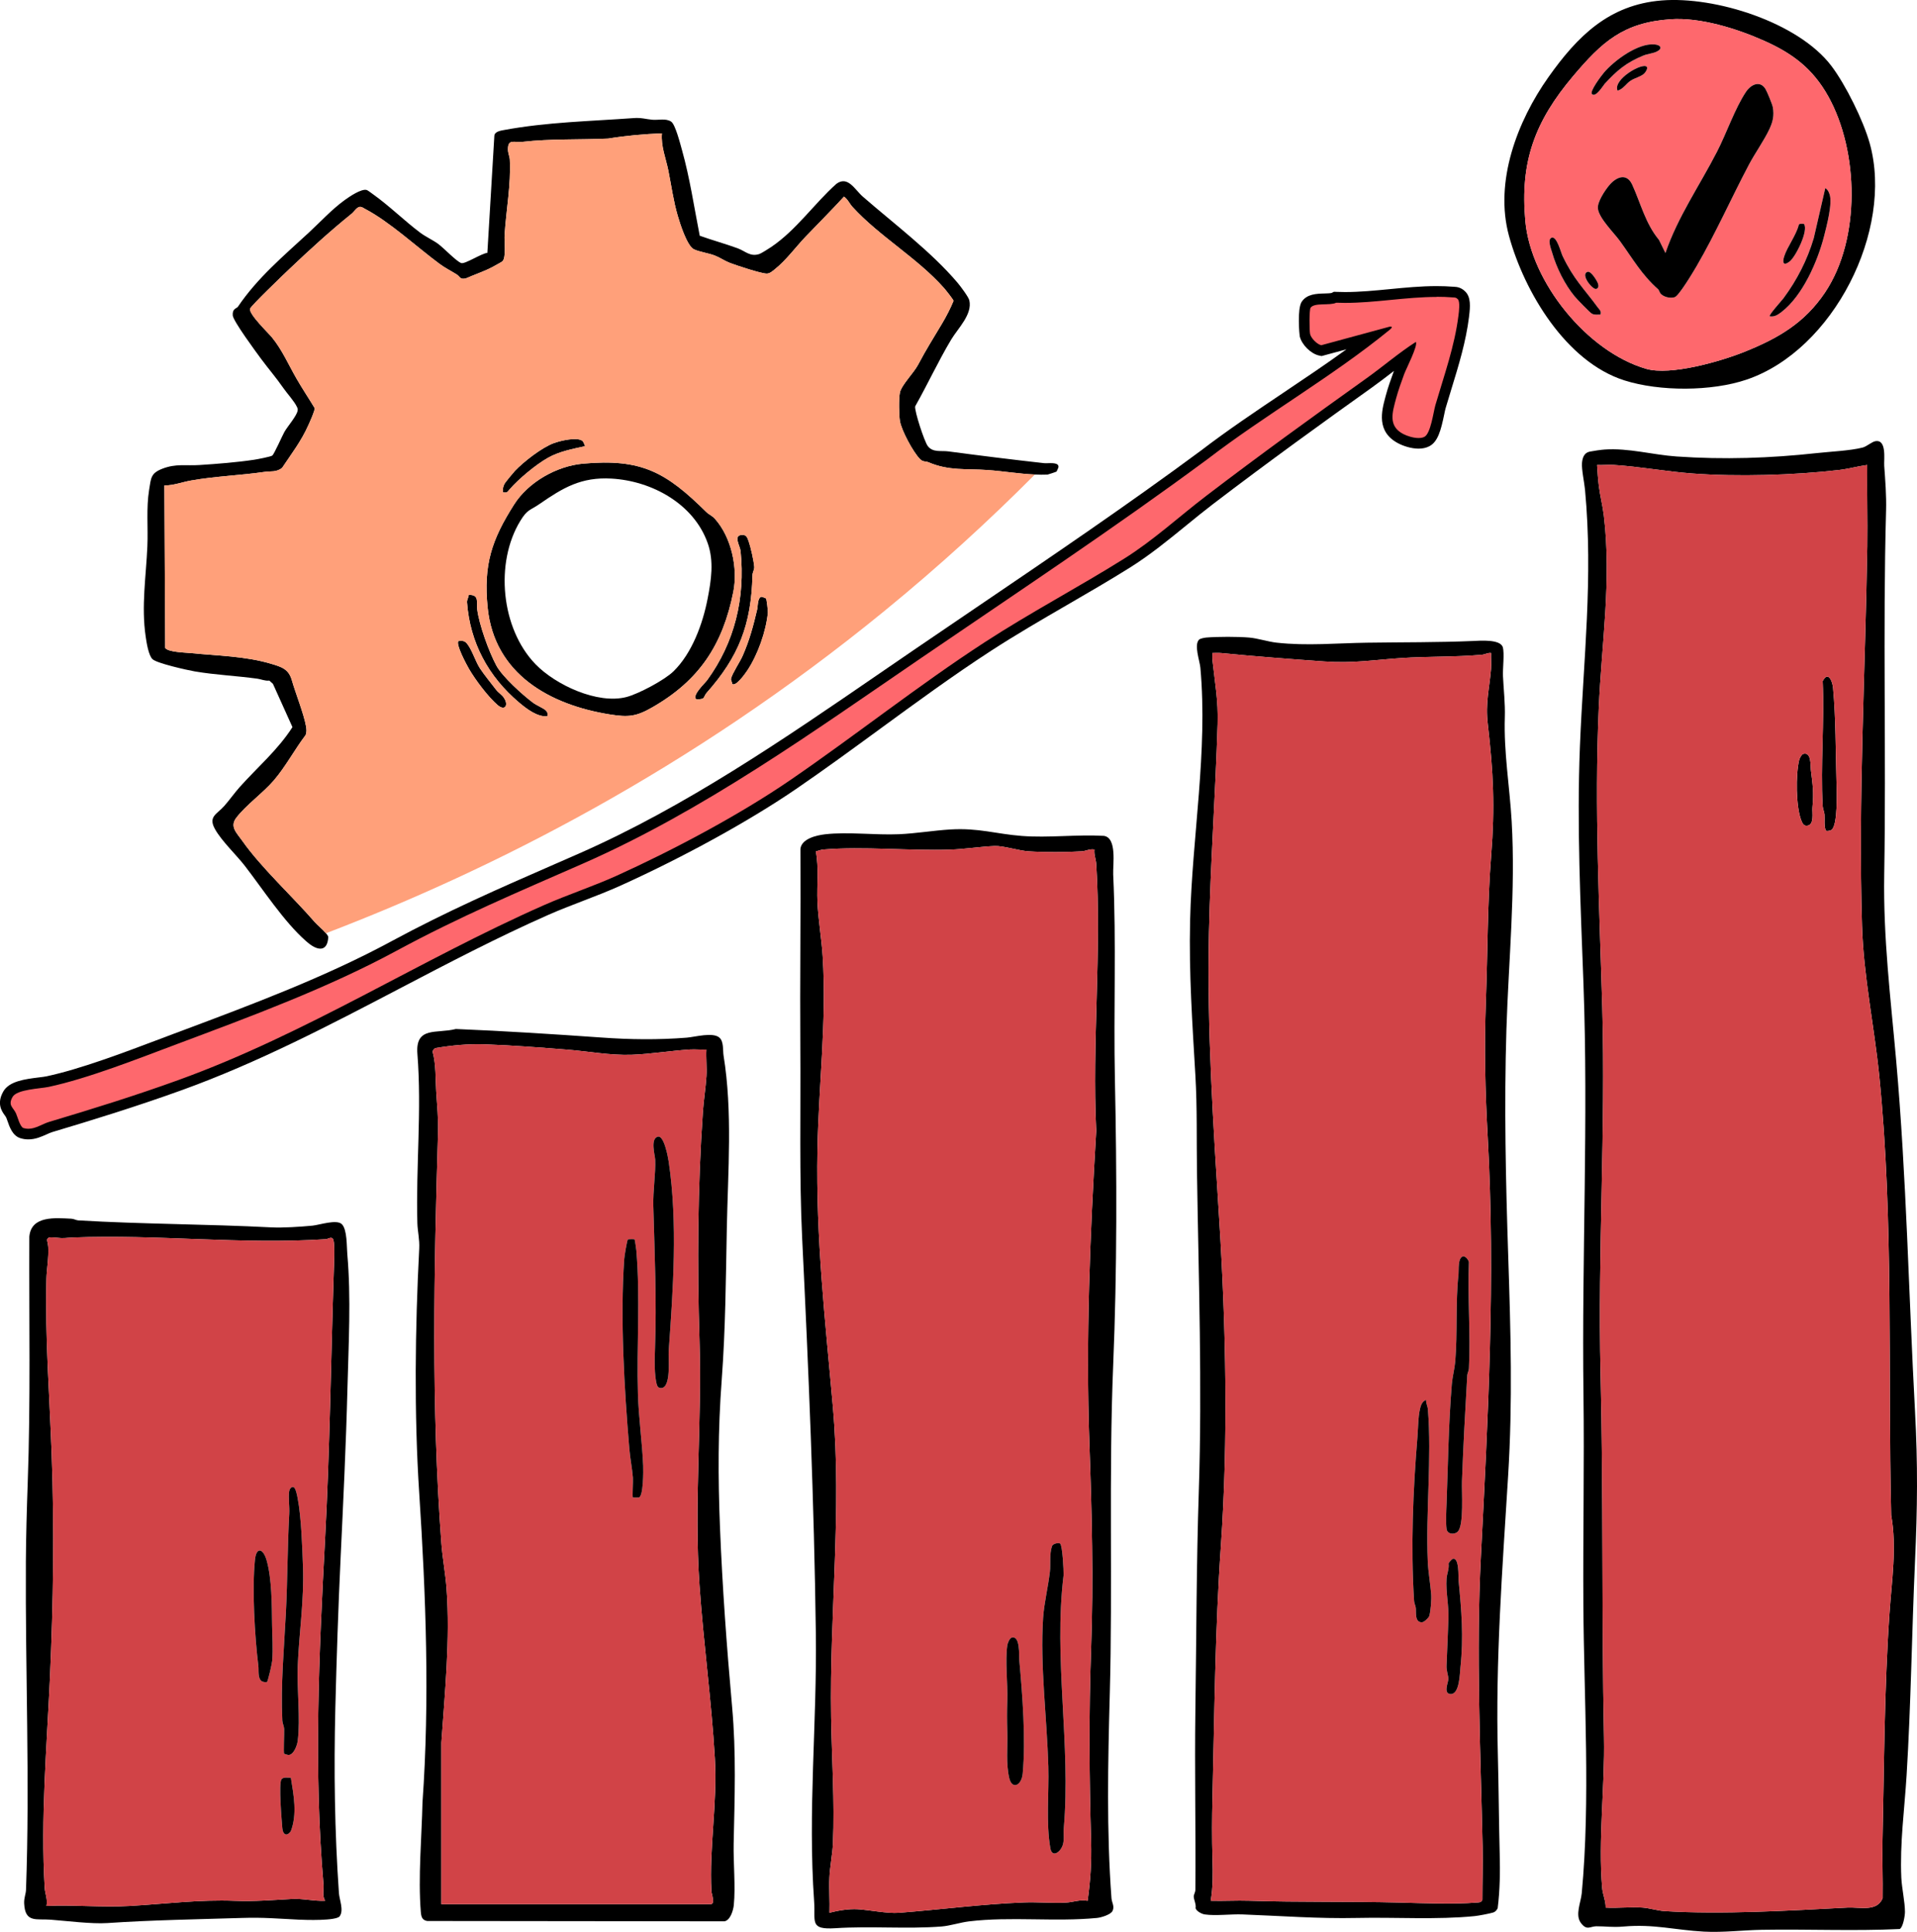
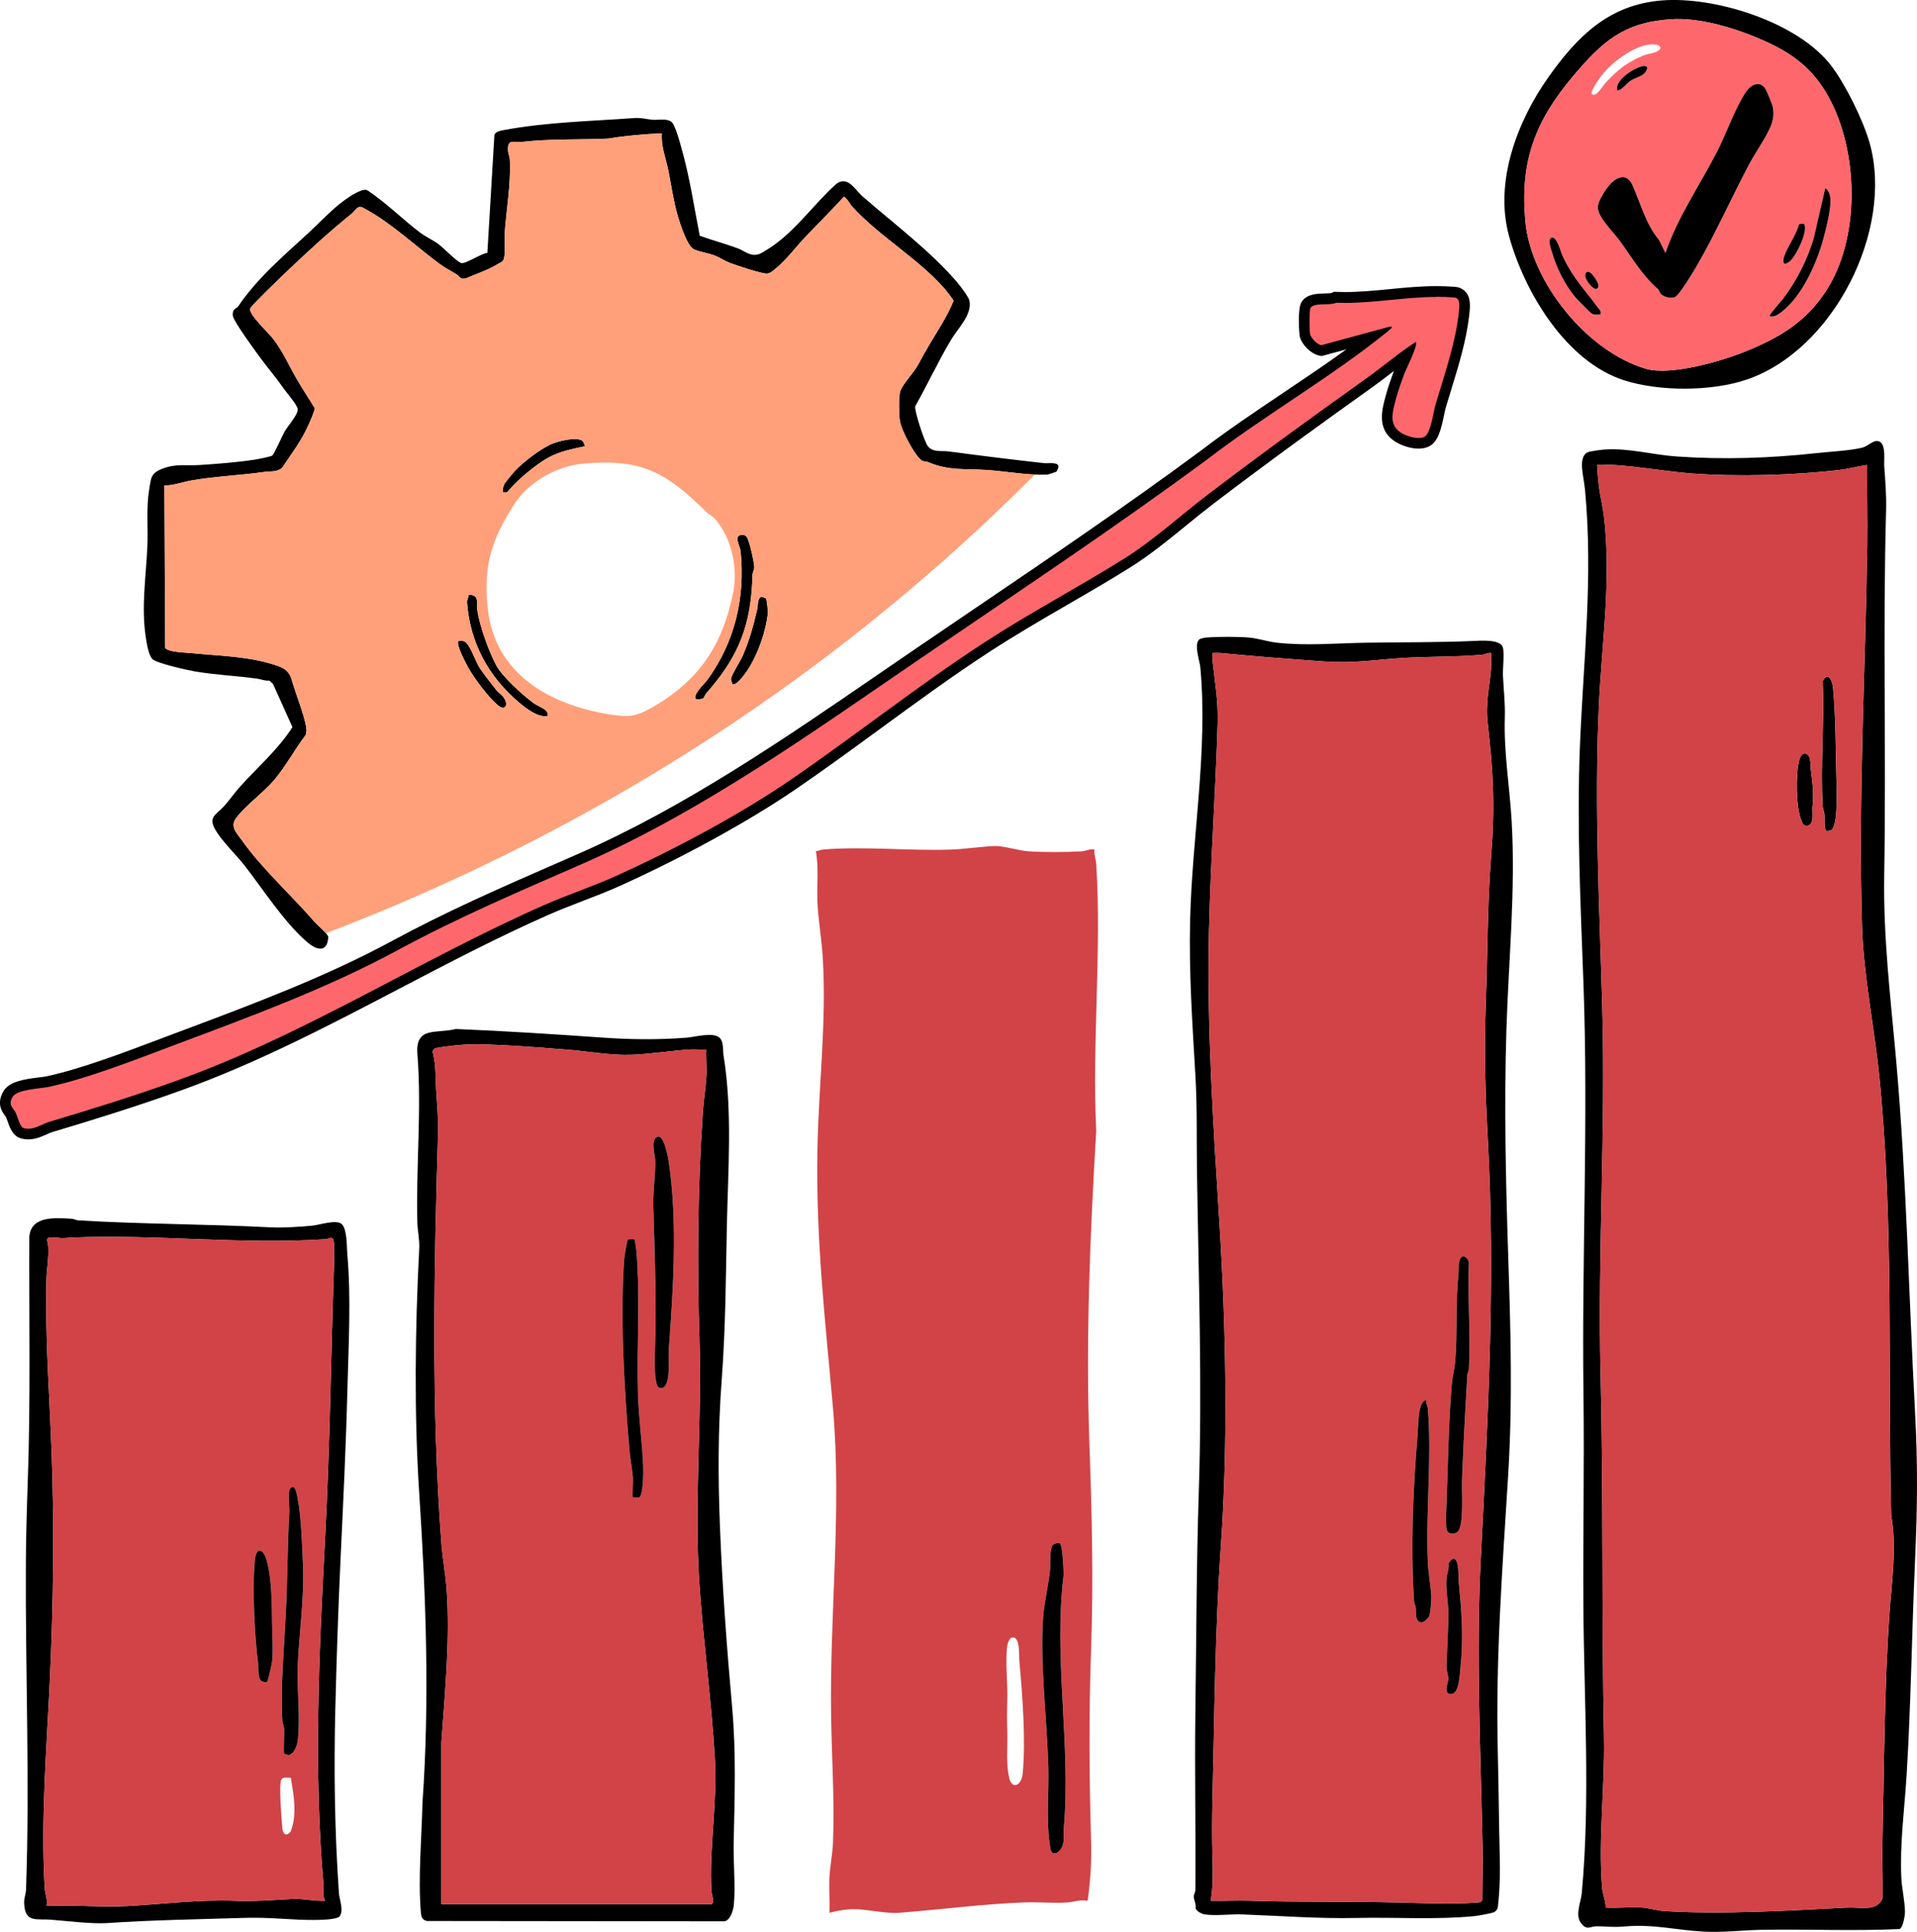
<svg xmlns="http://www.w3.org/2000/svg" id="a" viewBox="0 0 538.08 542.35">
  <path d="M422.83,289.12c.61-19.52,2.6-39,1.48-58.55-.58-9.89-2.24-19.38-1.92-29.24.12-3.92-.34-7.69-.52-11.51-.1-2.15.45-6.38-.05-8.11-.67-2.31-6.34-1.85-8.34-1.76-9.91.42-19.78.33-29.76.48-8.45.12-16.86.94-25.39-.01-2.5-.28-5.25-1.22-7.68-1.43-3.21-.28-8.82-.27-12.03-.01-.53.05-1.73.27-2.06.59-1.47,1.48.19,5.95.37,7.86,2.13,23.65-2.32,47.36-2.88,70.97-.35,14.94.64,28.96,1.49,43.66.52,8.96.3,17.89.44,26.92.45,29.81,1.49,59.98.51,89.73-.67,20.43-.67,40.94-.96,61.43-.23,16.75.13,33.52,0,50.38,0,.71-.46,1.33-.46,1.9,0,.85.73,2.2.52,3.29.23.84,1.73,1.62,2.57,1.74,3.05.45,7.31-.12,10.57,0,10.72.4,21.26,1.23,32.15.99,10.8-.24,22.44.55,33.06-.52,1.14-.12,4.16-.69,5.22-1.02.54-.17.98-.68,1.22-1.19.64-5.06.7-10.18.57-15.3-.24-9.26-.28-18.6-.52-27.8-.69-26.63,1.26-51.95,2.88-78.25,1.3-20.94.72-40.52.04-61.42-.7-21.28-1.18-42.49-.52-63.82ZM418.55,240.21c-1.06,13.51-.97,27.18-1.48,40.75-.49,13.4-.21,25.09.52,38.39,2.18,39.64.1,78.23-1.92,117.6-1.39,27.12-.1,54.49.48,81.54.1,4.94-.07,9.9-.07,14.84-.31.81-.89.74-1.61.79-6.44.52-15.03.17-21.63,0-13.98-.36-28.05-.05-42.19-.51-3.6-.12-7.23.12-10.82.01.66-3.82.62-7.86.5-11.77-.17-5.94-.14-11.33,0-17.24.56-23.56.73-47.17,2.36-70.58,2.07-29.76,1.43-61.46-.44-91.17-1.69-26.89-3.5-53.92-2.91-81.1.42-19.48,1.84-39.06,2.43-58.5.2-6.65-.74-11.44-1.43-17.8-.08-.72-.03-1.43-.03-2.14.87.01,1.75-.06,2.62.03,9.58.95,19.22,1.67,28.83,2.35,8.02.57,13.8-.44,21.56-.96,7.51-.49,15.11-.26,22.59-.92.93-.08,1.68-.6,2.62-.5-.06,1.5.1,3.03-.02,4.54-.47,5.67-1.6,9.39-.91,15.35,1.57,13.62,2.04,23.28.95,37Z" />
  <path d="M418.55,240.21c1.09-13.72.62-23.38-.95-37-.69-5.96.44-9.68.91-15.35.12-1.51-.04-3.04.02-4.54-.94-.1-1.69.42-2.62.5-7.48.66-15.08.43-22.59.92-7.76.52-13.54,1.53-21.56.96-9.61-.68-19.25-1.4-28.83-2.35-.87-.09-1.75-.02-2.62-.03,0,.71-.05,1.42.03,2.14.69,6.36,1.63,11.15,1.43,17.8-.59,19.44-2.01,39.02-2.43,58.5-.59,27.18,1.22,54.21,2.91,81.1,1.87,29.71,2.51,61.41.44,91.17-1.63,23.41-1.8,47.02-2.36,70.58-.14,5.91-.17,11.3,0,17.24.12,3.91.16,7.95-.5,11.77,3.59.11,7.22-.13,10.82-.01,14.14.46,28.21.15,42.19.51,6.6.17,15.19.52,21.63,0,.72-.05,1.3.02,1.61-.79,0-4.94.17-9.9.07-14.84-.58-27.05-1.87-54.42-.48-81.54,2.02-39.37,4.1-77.96,1.92-117.6-.73-13.3-1.01-24.99-.52-38.39.51-13.57.42-27.24,1.48-40.75ZM401.18,453.65c-.16.55-1.46,1.78-2.08,1.79-2.08,0-1.55-2.88-1.71-4.09-.08-.63-.42-1.2-.47-1.93-.97-15.16-.3-31.03.95-46.1.21-2.49.15-6.76,1.09-9,.22-.54.75-1.15,1.33-1.3-.06.93.43,1.71.5,2.63,1.12,13.61-.63,28.87-.03,42.74.12,2.81.72,6.28.95,9.12.12,1.51-.12,4.7-.53,6.14ZM409.92,468.15c-.18,1.61-.22,7.4-2.66,7.43-2.21.02-.8-3.13-.72-4.13.06-.96-.58-2.33-.51-3.83.21-4.34.33-8.59.52-12.91.18-3.95-.77-7.71-.51-11.56.09-1.32.77-2.74.57-4.23.08-.3.91-1.2,1.13-1.27,1.91-.62,1.58,5.26,1.66,6.02.83,8.5,1.45,15.84.52,24.48ZM412.31,384.16c-.04.73-.44,1.35-.47,1.93-.58,9.92-1.12,19.83-1.48,29.71-.11,2.91.59,12.37-1.18,14.18-.9.92-2.93.79-3.14-.72-.25-1.86-.08-5.21,0-7.22.41-11.17.56-22.44,1.48-33.55.16-1.91.79-4.34.95-6.25.68-8.12.04-16.43.92-24.51.12-1.13-.24-4.6,1.23-5.01.66-.19,1.65,1.03,1.68,1.67-.4,9.82.51,20,.01,29.77Z" fill="#d14347" />
  <path d="M412.31,384.16c-.04.73-.44,1.35-.47,1.93-.58,9.92-1.12,19.83-1.48,29.71-.11,2.91.59,12.37-1.18,14.18-.9.92-2.93.79-3.14-.72-.25-1.86-.08-5.21,0-7.22.41-11.17.56-22.44,1.48-33.55.16-1.91.79-4.34.95-6.25.68-8.12.04-16.43.92-24.51.12-1.13-.24-4.6,1.23-5.01.66-.19,1.65,1.03,1.68,1.67-.4,9.82.51,20,.01,29.77Z" />
  <path d="M401.18,453.65c-.16.55-1.46,1.78-2.08,1.79-2.08,0-1.55-2.88-1.71-4.09-.08-.63-.42-1.2-.47-1.93-.97-15.16-.3-31.03.95-46.1.21-2.49.15-6.76,1.09-9,.22-.54.75-1.15,1.33-1.3-.06.93.43,1.71.5,2.63,1.12,13.61-.63,28.87-.03,42.74.12,2.81.72,6.28.95,9.12.12,1.51-.12,4.7-.53,6.14Z" />
  <path d="M409.92,468.15c-.18,1.61-.22,7.4-2.66,7.43-2.21.02-.8-3.13-.72-4.13.06-.96-.58-2.33-.51-3.83.21-4.34.33-8.59.52-12.91.18-3.95-.77-7.71-.51-11.56.09-1.32.77-2.74.57-4.23.08-.3.91-1.2,1.13-1.27,1.91-.62,1.58,5.26,1.66,6.02.83,8.5,1.45,15.84.52,24.48Z" />
-   <path d="M311.5,475.78c.84-30.76-.31-61.91.96-92.61,1.1-26.46,1.04-53.67.48-80.1-.4-19.24.42-38.43-.48-57.59-.12-2.74,1.12-10.27-2.61-10.82-7.5-.43-15.65.6-23.06.02-7.27-.56-12.05-2.29-20.02-1.82-4.78.29-9.71,1.14-14.5,1.34-6.54.28-14.31-.71-20.62.01-2.43.28-6.63,1.22-6.98,4.07.11,18.55-.16,37.12-.03,55.67.13,17.47-.32,36.51.52,53.71,1.8,36.95,3.35,73.74,3.84,110.85.33,25.52-2.28,49.79-.48,75.34.4,5.66-1.39,7.95,6,7.47,9.84-.65,20.01.28,29.75-.48,2.42-.19,5.24-1.13,7.69-1.43,11.78-1.43,24.13.19,35.98-.97,1.14-.11,3.79-.92,4.31-1.92.68-1.32-.17-2.34-.27-3.6-1.4-18.93-.99-38.13-.48-57.14ZM307.7,317.46c-1.74,29.09-2.96,58.54-1.92,87.78.69,19.41,1.18,38.14.48,57.62-.65,18.07-.53,36.13,0,54.19.16,5.65-.19,11.02-.98,16.58-2.05-.43-4.16.4-5.98.49-3.99.21-8.04-.19-12.03-.03-11.69.46-23.36,2.02-34.99,2.91-3.2.24-8.14-.79-11.52-1-2.58-.15-5.49.35-7.94.98.12-3.26-.16-6.58-.01-9.85.12-2.93.86-6.63.99-9.56.5-11.79-.33-23.83-.51-35.51-.47-29.03,3.05-57.95.51-86.89-2.18-24.83-4.82-47.1-4.35-72.46.33-18.19,2.62-36,1.47-54.23-.32-5.06-1.26-10.25-1.47-15.32-.2-4.72.43-9.5-.45-14.15.74-.14,1.34-.46,2.12-.52,11.24-.93,24.06.4,35.55.03,3.91-.12,8.55-.84,12.46-1.01,2.44-.11,6.82,1.31,9.58,1.49,4.33.29,10.56.27,14.91,0,1.19-.07,2.33-.78,3.58-.5-.17,1.44.41,2.65.5,4.06,1.54,24.39-1.2,50.35,0,74.9Z" />
  <path d="M307.7,242.56c-.09-1.41-.67-2.62-.5-4.06-1.25-.28-2.39.43-3.58.5-4.35.27-10.58.29-14.91,0-2.76-.18-7.14-1.6-9.58-1.49-3.91.17-8.55.89-12.46,1.01-11.49.37-24.31-.96-35.55-.03-.78.06-1.38.38-2.12.52.88,4.65.25,9.43.45,14.15.21,5.07,1.15,10.26,1.47,15.32,1.15,18.23-1.14,36.04-1.47,54.23-.47,25.36,2.17,47.63,4.35,72.46,2.54,28.94-.98,57.86-.51,86.89.18,11.68,1.01,23.72.51,35.51-.13,2.93-.87,6.63-.99,9.56-.15,3.27.13,6.59.01,9.85,2.45-.63,5.36-1.13,7.94-.98,3.38.21,8.32,1.24,11.52,1,11.63-.89,23.3-2.45,34.99-2.91,3.99-.16,8.04.24,12.03.03,1.82-.09,3.93-.92,5.98-.49.79-5.56,1.14-10.93.98-16.58-.53-18.06-.65-36.12,0-54.19.7-19.48.21-38.21-.48-57.62-1.04-29.24.18-58.69,1.92-87.78-1.2-24.55,1.54-50.51,0-74.9ZM287.06,497.89c-.32,3.46-2.99,4.55-3.76,1.33-.98-4.1-.43-8.67-.56-12.88-.1-3.45-.1-5.63,0-9.08.14-4.67-.63-11.02,0-15.36.09-.61.64-1.98,1.21-2.15,2.47-.74,2.04,5.12,2.16,6.43.87,9.52,1.85,22.18.95,31.71ZM298.59,513.26c-.14,1.54.19,3.02-.24,4.55-.62,2.17-3.04,3.84-3.52,1.08-1.27-7.28-.36-15.49-.57-22.95-.38-13.45-2.36-28.39-1.47-41.75.28-4.15,1.43-8.77,1.91-12.97.25-2.2-.17-4.89.57-7.1.3-.89,2.03-1.06,2.31-.77.65.68.99,7.43.96,8.83-2.89,23.41,2.09,47.64.05,71.08Z" fill="#d14347" />
  <path d="M298.59,513.26c-.14,1.54.19,3.02-.24,4.55-.62,2.17-3.04,3.84-3.52,1.08-1.27-7.28-.36-15.49-.57-22.95-.38-13.45-2.36-28.39-1.47-41.75.28-4.15,1.43-8.77,1.91-12.97.25-2.2-.17-4.89.57-7.1.3-.89,2.03-1.06,2.31-.77.65.68.99,7.43.96,8.83-2.89,23.41,2.09,47.64.05,71.08Z" />
-   <path d="M287.06,497.89c-.32,3.46-2.99,4.55-3.76,1.33-.98-4.1-.43-8.67-.56-12.88-.1-3.45-.1-5.63,0-9.08.14-4.67-.63-11.02,0-15.36.09-.61.64-1.98,1.21-2.15,2.47-.74,2.04,5.12,2.16,6.43.87,9.52,1.85,22.18.95,31.71Z" />
  <path d="M205.93,517.53c.28-13,.73-25.41-.44-38.39-1.51-16.88-2.72-33.38-3.4-50.35-.56-14.15-.57-27.23.48-41.31,1.07-14.39,1.16-28.27,1.44-42.7.31-15.97,1.65-32.66-.92-48.47-.22-1.35.09-3.78-1.07-4.93-1.77-1.74-6.97-.25-9.25-.07-8.05.64-15.96.54-23.99-.04-13.64-.96-27.19-1.83-40.83-2.39-5.39,1.39-11.41-.85-10.79,6.99,1.25,15.81-.44,31.61-.01,47.51.07,2.35.66,4.54.52,7.2-1.16,22.37-1.45,46.33,0,68.58,1.87,28.7,2.97,58.04.92,86.85-.22,9.7-1.26,21.07-.47,30.75.11,1.37.38,2.29,1.79,2.54l83.41.09c1.64-.24,2.5-3.05,2.65-4.55.52-5.3-.15-11.81-.04-17.31ZM199.69,531c.04.69,1.14,3.58-.22,3.58h-75.58v-45.36c.99-14.18,2.48-28.97,1.46-43.19-.31-4.25-1.16-8.67-1.47-12.92-2.86-38.21-2.06-76.84-.93-115.17.12-3.97-.28-7.65-.51-11.52-.23-3.67-.03-7.42-.98-11.05-.02-.55.32-.95.81-1.14,4.71-.78,9.07-1.2,13.88-1.04,7.6.27,15.41.88,23,1.48,6.08.47,12.13,1.67,18.26,1.44,5.4-.21,10.91-1.14,16.29-1.48,1.5-.09,3.06.1,4.57.02-.13,2.45.17,5.01.02,7.46-.21,3.28-.77,6.67-1,10.03-1.47,21.1-1.62,43.15-.95,64.34.72,22.82-1.59,45.79,0,68.63,1.12,16.17,3.36,32.27,4.31,48.46.75,12.67-1.62,25.1-.96,37.43Z" />
  <path d="M200.65,493.57c-.95-16.19-3.19-32.29-4.31-48.46-1.59-22.84.72-45.81,0-68.63-.67-21.19-.52-43.24.95-64.34.23-3.36.79-6.75,1-10.03.15-2.45-.15-5.01-.02-7.46-1.51.08-3.07-.11-4.57-.02-5.38.34-10.89,1.27-16.29,1.48-6.13.23-12.18-.97-18.26-1.44-7.59-.6-15.4-1.21-23-1.48-4.81-.16-9.17.26-13.88,1.04-.49.19-.83.59-.81,1.14.95,3.63.75,7.38.98,11.05.23,3.87.63,7.55.51,11.52-1.13,38.33-1.93,76.96.93,115.17.31,4.25,1.16,8.67,1.47,12.92,1.02,14.22-.47,29.01-1.47,43.19v45.36h75.59c1.36,0,.26-2.89.22-3.58-.66-12.33,1.71-24.76.96-37.43ZM179.29,420.4c-.36.04-1.6.04-1.65-.02-.19-.21.09-4.57.01-5.54-.2-2.6-.76-5.32-1-8.12-1.42-16.71-2.6-36.62-1.43-53.3.06-.82.78-5.22,1.02-5.46.09-.1,1.81-.11,1.87-.04.09.13.46,2.62.5,3.1,1.14,13.31.05,26.93.45,40.34.2,6.66,1.19,13.5,1.47,20.12.06,1.36.08,8.75-1.24,8.92ZM185.56,389.68c-.57.01-.96-.27-1.14-.8-.83-2.58-.67-7.67-.56-10.51.48-13.07-.12-26.64-.48-39.79-.12-4.21.69-9.27.53-12.98-.06-1.33-1.43-5.83.69-6.48,1.8-.54,2.91,5.81,3.09,6.99,2.58,17.29,1.24,35.86,0,53.22-.14,1.94.79,10.32-2.14,10.35Z" fill="#d14347" />
  <path d="M185.56,389.68c-.57.01-.96-.27-1.14-.8-.83-2.58-.67-7.67-.56-10.51.48-13.07-.12-26.64-.48-39.79-.12-4.21.69-9.27.53-12.98-.06-1.33-1.43-5.83.69-6.48,1.8-.54,2.91,5.81,3.09,6.99,2.58,17.29,1.24,35.86,0,53.22-.14,1.94.79,10.32-2.14,10.35Z" />
  <path d="M179.29,420.4c-.36.04-1.6.04-1.65-.02-.19-.21.09-4.57.01-5.54-.2-2.6-.76-5.32-1-8.12-1.42-16.71-2.6-36.62-1.43-53.3.06-.82.78-5.22,1.02-5.46.09-.1,1.81-.11,1.87-.04.09.13.46,2.62.5,3.1,1.14,13.31.05,26.93.45,40.34.2,6.66,1.19,13.5,1.47,20.12.06,1.36.08,8.75-1.24,8.92Z" />
  <path d="M95.6,437.43c.74-15.8,1.52-31.66,1.92-47.51.31-12.55,1.06-25.43-.04-37.91-.18-2.04-.01-6.79-1.51-8.32-1.45-1.47-6.33.22-8.29.4-3.36.32-8.23.65-11.55.48-18.03-.93-36.17-.89-54.18-1.96-.58-.03-1.2-.44-1.93-.47-4.43-.2-11.27-.95-11.79,5.04-.1,23.05.38,46.18-.45,69.13-.26,7.33-.47,14.82-.52,22.04-.18,30.63,1.15,61.79.04,92.17-.04,1.23-.59,2.26-.52,3.84.25,5.55,3.42,4.25,7.44,4.57,4.51.35,11.53,1.24,15.88.95,12.52-.85,25.34-1.05,37.9-1.44,6.06-.19,9.93.2,15.81.48,2,.1,10.59.37,11.54-.96,1.21-1.68-.1-4.67-.22-6.52-1.21-17.43-1.43-34.32-1.01-51.82.35-14.02.82-28.21,1.48-42.19ZM93.68,357.29c-.81,24.94-1.11,49.96-2.44,74.83-1.71,32.15-3.22,64.83-.44,96.93.13,1.55-.41,3.16.46,4.57-3.2.15-6.13-.68-9.38-.5-5.26.29-10.49.73-15.83.52-10.37-.4-19.47.85-29.72,1.44-7.61.44-15.64-.36-23.29-.01.4-1.77-.4-3.48-.49-5.03-1.16-19.58.58-39.5,1.47-59.02.95-21.05,1.25-41.77.48-62.9-.59-16.25-1.86-32.54-1.47-48.94.06-2.93.68-5.89.51-9.12-.1-1.86-1.35-3,2.12-2.6,2.45.28,2.69.04,4.8-.04,23.79-.93,47.22,2.03,71.02.47.68-.05,1.74-1,2.13.31.4,1.32.13,7.25.07,9.09Z" />
  <path d="M93.68,357.29c.06-1.84.33-7.77-.07-9.09-.39-1.31-1.45-.36-2.13-.31-23.8,1.56-47.23-1.4-71.02-.47-2.11.08-2.35.32-4.8.04-3.47-.4-2.22.74-2.12,2.6.17,3.23-.45,6.19-.51,9.12-.39,16.4.88,32.69,1.47,48.94.77,21.13.47,41.85-.48,62.9-.89,19.52-2.63,39.44-1.47,59.02.09,1.55.89,3.26.49,5.03,7.65-.35,15.68.45,23.29.01,10.25-.59,19.35-1.84,29.72-1.44,5.34.21,10.57-.23,15.83-.52,3.25-.18,6.18.65,9.38.5-.87-1.41-.33-3.02-.46-4.57-2.78-32.1-1.27-64.78.44-96.93,1.33-24.87,1.63-49.89,2.44-74.83ZM76.4,466.22c-.07.84-1.14,5.62-1.46,5.98-.13.15-1.15-.01-1.46-.22-1.2-.81-.8-3.09-.96-4.31-1.02-8.22-1.8-21.59-.95-29.8.38-3.7,2.29-3.21,3.26.14,1.49,5.19,1.47,12.7,1.54,18.13.04,3.22.31,6.72.03,10.08ZM81.61,514.13c-1.15,1.54-2.22.89-2.36-.88-.19-2.26-1.07-12.5-.25-13.72.47-.7,1.83-.46,2.64-.44.8,4.97,1.83,10.19-.03,15.04ZM83.56,488.74c-.16,1.28-1.12,3.92-2.61,3.95-.1,0-1.14-.31-1.19-.35-.23-.26.06-5.83,0-6.96-.04-.82-.47-1.54-.51-2.36-.48-10.13.48-20.09,1-30.23.47-9.2.43-18.63.95-27.84.11-1.97-.29-4.42-.03-6.27.09-.58.54-1.39,1.21-1.18.64.2,1.04,2.42,1.17,3.15,1.02,5.28,1.29,13.64,1.49,19.14.35,9.58-1.09,18.49-1.47,27.84-.27,6.58.8,14.85-.01,21.11Z" fill="#d14347" />
  <path d="M83.56,488.74c-.16,1.28-1.12,3.92-2.61,3.95-.1,0-1.14-.31-1.19-.35-.23-.26.06-5.83,0-6.96-.04-.82-.47-1.54-.51-2.36-.48-10.13.48-20.09,1-30.23.47-9.2.43-18.63.95-27.84.11-1.97-.29-4.42-.03-6.27.09-.58.54-1.39,1.21-1.18.64.2,1.04,2.42,1.17,3.15,1.02,5.28,1.29,13.64,1.49,19.14.35,9.58-1.09,18.49-1.47,27.84-.27,6.58.8,14.85-.01,21.11Z" />
  <path d="M76.4,466.22c-.07.84-1.14,5.62-1.46,5.98-.13.15-1.15-.01-1.46-.22-1.2-.81-.8-3.09-.96-4.31-1.02-8.22-1.8-21.59-.95-29.8.38-3.7,2.29-3.21,3.26.14,1.49,5.19,1.47,12.7,1.54,18.13.04,3.22.31,6.72.03,10.08Z" />
-   <path d="M81.61,514.13c-1.15,1.54-2.22.89-2.36-.88-.19-2.26-1.07-12.5-.25-13.72.47-.7,1.83-.46,2.64-.44.8,4.97,1.83,10.19-.03,15.04Z" />
  <path d="M514.05,233.01c-.31.21-1.34.37-1.46.22-.69-.8-.36-3.49-.47-4.58-.08-.84-.47-1.55-.51-2.36-.65-11.47.52-23.53,0-35.06,1.49-2.98,2.73-.05,2.91,1.91.8,8.59.7,17.77.96,26.4.07,2.47.44,12.21-1.43,13.47Z" />
  <path d="M507.07,231.81c-.87.01-1.19-.79-1.45-1.45-1.55-3.85-1.6-12.92-.62-16.95.12-.5.67-1.62,1.13-1.75,2.36-.69,2.01,3.29,2.16,4.51.52,4.24.85,6.22.44,10.56-.13,1.38.65,5.06-1.66,5.08Z" />
  <path d="M537.52,396.16c-1.77-32.79-2.39-65.72-5.28-98.37-1.57-17.74-3.66-34.34-3.36-52.34.58-34.03-.42-68.15.52-102.18.11-4.29-.22-8.29-.52-12.48-.12-1.79.77-7.56-2.53-6.92-.98.19-2.41,1.49-3.54,1.78-3.43.88-9.11,1.14-12.85,1.55-13.15,1.44-26.12,1.87-39.38.95-6.61-.45-13.49-2.42-20.16-1.95-1.04.07-3.2.38-4.21.59-1.55.32-2.03,1.7-2.16,3.15-.16,1.79.67,5.62.85,7.58,2.31,24.82-.45,47.48-1.43,71.94-.9,22.2.18,44.56.99,66.7,1.41,38.37-.49,76.92,0,115.16.26,19.68-.15,39.38-.03,59.06.16,26.38,2.01,54.97-.45,81.1-.24,2.59-1.93,6.11-.24,8.37,1.66,2.23,2.62.95,4.3.93,2.79-.02,4.41.36,7.7.07,8.47-.75,14.45,1,22.52,1.43,5.47.29,10.95-.42,16.31-.51,12.87-.22,25.86.39,38.66-.22.93-.47,1.47-3.69,1.47-4.81,0-2.8-.89-6.72-1.02-9.58-.44-9.74.89-19.14,1.48-28.78,1.23-19.94,1.46-40.05,2.36-60.03.68-15.01.81-27.14,0-42.19ZM530.37,452.79c-1.47,21.15-1.5,42.51-1.97,63.78-.12,5.44.12,10.9.03,16.34-1.57,3.89-6.43,2.44-9.86,2.62-16.08.85-35.32,1.99-51.35.99-1.98-.12-4.28-.86-6.2-.99-3.35-.24-6.96.21-10.33.01.05-1.84-.83-3.72-.98-5.5-1.16-13.51.79-28.56.51-42.26-.68-33.99-.15-68.15-.96-102.21-.81-33.97,1.45-68.47.48-102.7-.79-27.96-2.23-55.85-.99-83.97.79-18.18,3.63-35.85,1.43-54.18-.33-2.72-1.05-5.49-1.39-8.21-.25-1.91-.38-4.04-.51-5.97,1.51.08,3.07-.11,4.58-.02,7.32.46,14.7,1.84,22.07,2.4,12.74.96,28.48.5,41.23-.97,2.65-.31,5.3-1.06,7.94-1.41-.1,7.59.13,15.21.02,22.81-.54,35.35-2.56,70.95-1.47,106.53.43,14.24,3.41,28.01,4.84,42.18,4.1,40.78,2.37,82.47,3.35,123.33,1.61,9.01.15,18.38-.47,27.4Z" />
  <path d="M530.37,452.79c.62-9.02,2.08-18.39.47-27.4-.98-40.86.75-82.55-3.35-123.33-1.43-14.17-4.41-27.94-4.84-42.18-1.09-35.58.93-71.18,1.47-106.53.11-7.6-.12-15.22-.02-22.81-2.64.35-5.29,1.1-7.94,1.41-12.75,1.47-28.49,1.93-41.23.97-7.37-.56-14.75-1.94-22.07-2.4-1.51-.09-3.07.1-4.58.02.13,1.93.26,4.06.51,5.97.34,2.72,1.06,5.49,1.39,8.21,2.2,18.33-.64,36-1.43,54.18-1.24,28.12.2,56.01.99,83.97.97,34.23-1.29,68.73-.48,102.7.81,34.06.28,68.22.96,102.21.28,13.7-1.67,28.75-.51,42.26.15,1.78,1.03,3.66.98,5.5,3.37.2,6.98-.25,10.33-.01,1.92.13,4.22.87,6.2.99,16.03,1,35.27-.14,51.35-.99,3.43-.18,8.29,1.27,9.86-2.62.09-5.44-.15-10.9-.03-16.34.47-21.27.5-42.63,1.97-63.78ZM507.07,231.81c-.87.01-1.19-.79-1.45-1.45-1.55-3.85-1.6-12.92-.62-16.95.12-.5.67-1.62,1.13-1.75,2.36-.69,2.01,3.29,2.16,4.51.52,4.24.85,6.22.44,10.56-.13,1.38.65,5.06-1.66,5.08ZM514.05,233.01c-.31.21-1.34.37-1.46.22-.69-.8-.36-3.49-.47-4.58-.08-.84-.47-1.55-.51-2.36-.65-11.47.52-23.53,0-35.06,1.49-2.98,2.73-.05,2.91,1.91.8,8.59.7,17.77.96,26.4.07,2.47.44,12.21-1.43,13.47Z" fill="#d14347" />
  <path d="M524.83,40.31c-1.78-6.42-6.77-16.51-10.8-21.83C504.71,6.22,481.38-1.1,466.39.13c-14.79,1.21-23.62,10.04-31.75,21.51-8.76,12.37-15.25,29.39-11.08,44.6,4.32,15.77,16.03,35.35,32.39,40.55,9.92,3.15,24.48,3.12,34.34-.23,24.3-8.26,41.29-41.88,34.54-66.25ZM512.31,82.04c-5.75,8.61-13.12,12.89-22.63,16.72-6.73,2.71-20.79,6.76-27.61,4.79-16.53-4.79-32.34-24.29-33.92-41.42-1.54-16.79,2.69-28.07,13.41-40.77,8.16-9.65,14.07-15,27.23-15.95,8.4-.61,18.68,2.6,26.37,6.03,8.02,3.57,13.67,7.84,18,15.59,8.62,15.47,9.13,40.05-.85,55.01Z" />
  <path d="M513.16,27.03c-4.33-7.75-9.98-12.02-18-15.59-7.69-3.43-17.97-6.64-26.37-6.03-13.16.95-19.07,6.3-27.23,15.95-10.72,12.7-14.95,23.98-13.41,40.77,1.58,17.13,17.39,36.63,33.92,41.42,6.82,1.97,20.88-2.08,27.61-4.79,9.51-3.83,16.88-8.11,22.63-16.72,9.98-14.96,9.47-39.54.85-55.01ZM500.81,71.97c.85-2.67,3.33-5.88,4.08-8.81.04-.49,1.41-.34,1.45-.29,1.38,1.75-2.29,9.25-4.06,10.58-1.72,1.3-2.03.26-1.47-1.48ZM450.2,20.4c2.91-3.43,9.52-8.32,14.18-7.93,1.87.16,2.36,1.22.57,2.05-1.08.5-2.5.59-3.71,1.09-4.76,1.95-7.38,4.17-10.81,7.9-.49.54-2.52,3.99-3.59,2.89-.71-.73,2.67-5.19,3.36-6ZM461.49,20.66c-.9.86-2.71,1.26-3.78,1.98-1.29.86-2.09,2.36-3.67,2.81-1.41-3.11,6.89-7.93,8.16-6.72.41.39-.23,1.47-.71,1.93ZM445.65,76.31c.93-.27,2.64,2.53,2.9,3.33.22.67.12,1.29-.51,1.47-1.03.3-4.59-4.15-2.39-4.8ZM449.24,88.31c-.81-.01-1.63.15-2.4-.24-.49-.24-4.21-4.09-4.8-4.8-2.81-3.38-5.15-8.11-6.37-12.35-.27-.94-1.44-3.82-.1-4.2,1.41-.41,2.53,4.09,3.02,5.13,3.17,6.65,5.89,9,9.94,14.53.48.66.96.85.71,1.93ZM490.9,46.23c-4.97,9.41-9.34,19.3-14.69,28.49-.9,1.54-4.96,8.36-6.16,8.72-1.2.35-2.88,0-3.8-.87-.45-.43-.55-1.1-.81-1.34-4.67-4.14-7.08-8.5-10.71-13.52-1.73-2.39-5.86-6.38-6.21-9.12-.24-1.82,1.94-5.09,3.12-6.51,1.95-2.37,4.91-3.67,6.49-.25,2.35,5.11,3.71,10.93,7.52,15.51l1.82,3.69c3.46-10.14,9.63-18.99,14.49-28.46,2.62-5.07,5.07-12.25,8.14-16.81,1.35-2,3.89-3.29,5.44-.78.45.72,1.92,4.3,2.07,5.13.4,2.29.03,4.01-.93,6.07-1.49,3.22-4.06,6.79-5.78,10.05ZM511.98,66.35c-1.81,7.07-6.01,16.67-11.9,21.21-1.02.78-1.97,1.47-3.33,1.23-.37-.31,3.43-4.48,3.84-5.04,3.82-5.16,6.68-10.73,8.52-16.91l3.23-14.04c.7.51.9.91,1.18,1.69.93,2.48-.81,8.99-1.54,11.86Z" fill="#fe686d" />
  <path d="M496.68,36.18c-1.49,3.22-4.06,6.79-5.78,10.05-4.97,9.41-9.34,19.3-14.69,28.49-.9,1.54-4.96,8.36-6.16,8.72-1.2.35-2.88,0-3.8-.87-.45-.43-.55-1.1-.81-1.34-4.67-4.14-7.08-8.5-10.71-13.52-1.73-2.39-5.86-6.38-6.21-9.12-.24-1.82,1.94-5.09,3.12-6.51,1.95-2.37,4.91-3.67,6.49-.25,2.35,5.11,3.71,10.93,7.52,15.51l1.82,3.69c3.46-10.14,9.63-18.99,14.49-28.46,2.62-5.07,5.07-12.25,8.14-16.81,1.35-2,3.89-3.29,5.44-.78.45.72,1.92,4.3,2.07,5.13.4,2.29.03,4.01-.93,6.07Z" />
  <path d="M511.98,66.35c-1.81,7.07-6.01,16.67-11.9,21.21-1.02.78-1.97,1.47-3.33,1.23-.37-.31,3.43-4.48,3.84-5.04,3.82-5.16,6.68-10.73,8.52-16.91l3.23-14.04c.7.51.9.91,1.18,1.69.93,2.48-.81,8.99-1.54,11.86Z" />
  <path d="M449.24,88.31c-.81-.01-1.63.15-2.4-.24-.49-.24-4.21-4.09-4.8-4.8-2.81-3.38-5.15-8.11-6.37-12.35-.27-.94-1.44-3.82-.1-4.2,1.41-.41,2.53,4.09,3.02,5.13,3.17,6.65,5.89,9,9.94,14.53.48.66.96.85.71,1.93Z" />
-   <path d="M464.95,14.52c-1.08.5-2.5.59-3.71,1.09-4.76,1.95-7.38,4.17-10.81,7.9-.49.54-2.52,3.99-3.59,2.89-.71-.73,2.67-5.19,3.36-6,2.91-3.43,9.52-8.32,14.18-7.93,1.87.16,2.36,1.22.57,2.05Z" />
  <path d="M502.28,73.45c-1.72,1.3-2.03.26-1.47-1.48.85-2.67,3.33-5.88,4.08-8.81.04-.49,1.41-.34,1.45-.29,1.38,1.75-2.29,9.25-4.06,10.58Z" />
  <path d="M461.49,20.66c-.9.86-2.71,1.26-3.78,1.98-1.29.86-2.09,2.36-3.67,2.81-1.41-3.11,6.89-7.93,8.16-6.72.41.39-.23,1.47-.71,1.93Z" />
  <path d="M448.04,81.11c-1.03.3-4.59-4.15-2.39-4.8.93-.27,2.64,2.53,2.9,3.33.22.67.12,1.29-.51,1.47Z" />
  <path d="M7.97,318.37c-.6,0-1.2-.09-1.78-.26-1.47-.44-2.12-2.33-2.7-4-.13-.38-.24-.71-.34-.93-.16-.35-.38-.66-.61-.98-.74-1.03-1.75-2.43-.3-5,1.2-2.12,4.58-2.7,8.89-3.23.88-.11,1.71-.21,2.23-.32,9.59-2.04,21.8-6.66,31.62-10.38,1.43-.54,2.81-1.06,4.15-1.56l2.25-.84c19.94-7.47,40.56-15.19,59.19-25.27,15.57-8.42,30.12-14.78,45.52-21.51,2.27-.99,4.56-1.99,6.89-3.02,30.11-13.22,57.94-32.34,84.86-50.83,3.37-2.32,6.73-4.63,10.09-6.92,5.63-3.84,11.28-7.67,16.92-11.5,20.91-14.19,42.53-28.86,63.17-44.13,7.35-5.64,15.4-11.04,23.19-16.27,8.05-5.41,16.34-10.97,23.94-16.86l-14.22,3.86-.36-.08c-1.73-.37-3.89-2.54-4.27-4.28-.14-.62-.51-7.24.35-8.53,1.03-1.54,3.14-1.6,5.18-1.65.96-.03,2.14-.06,2.59-.29l.35-.18.39.02c.8.03,1.61.05,2.41.05,4.19,0,8.51-.42,12.69-.83,4.26-.41,8.66-.84,13.01-.84,1.63,0,3.14.06,4.62.18h.24c.55.04,1.3.08,2.14.92,1,1,.98,2.92.64,5.7-.86,6.94-2.89,13.57-4.86,19.98-.57,1.85-1.14,3.7-1.67,5.55-.12.41-.26,1.1-.43,1.89-.81,3.92-1.58,7-3.42,7.94-.64.33-1.42.49-2.31.49-1.85,0-3.85-.7-5-1.3-5.19-2.71-3.91-7.46-2.88-11.28l.12-.45c.59-2.22,1.51-4.76,2.32-6.97.15-.41.46-1.08.88-2.01.32-.7.84-1.84,1.31-2.95-1.72,1.24-3.41,2.54-5.06,3.82-1.8,1.39-3.67,2.83-5.56,4.18-13.42,9.58-29.23,20.97-44.8,32.87-2.56,1.96-5.12,4.04-7.59,6.06-4.96,4.04-10.09,8.23-15.64,11.7-5.78,3.62-11.78,7.1-17.58,10.46-7.1,4.12-14.43,8.37-21.41,12.9-10.7,6.96-21.17,14.62-31.3,22.03-7.62,5.57-15.5,11.34-23.42,16.77-12.91,8.84-31.16,18.89-48.81,26.89-3.54,1.6-7.21,3.02-10.77,4.38-3.22,1.24-6.55,2.52-9.73,3.92-14.27,6.3-28.28,13.63-41.82,20.72-19.45,10.18-39.56,20.7-60.83,28.39-12.74,4.61-25.51,8.53-36.33,11.77-.6.18-1.23.46-1.89.76-1.3.59-2.77,1.25-4.44,1.25Z" fill="#fe686d" />
  <path d="M403.25,83.32c1.5,0,3,.05,4.5.17.63.05.92-.03,1.43.49.7.7.34,3.45.2,4.55-1.07,8.65-4.05,16.89-6.48,25.2-.56,1.93-1.31,8-3.09,8.91-.46.23-1.02.33-1.63.33-1.49,0-3.23-.57-4.31-1.13-4.29-2.24-3.06-6.06-2-10.01.58-2.16,1.5-4.72,2.28-6.84.52-1.41,3.96-8.1,3.25-8.99-4.86,3.13-9.25,6.93-13.95,10.28-15.08,10.77-30.1,21.64-44.84,32.9-7.7,5.88-14.88,12.53-23.11,17.68-12.83,8.03-26.3,15.12-39.01,23.38-18.79,12.21-36.31,26.18-54.76,38.82-14.19,9.72-32.85,19.64-48.58,26.76-6.7,3.03-13.76,5.33-20.49,8.3-34.79,15.37-66.58,36.07-102.56,49.08-11.96,4.33-24.07,8.1-36.25,11.74-1.95.58-3.81,1.95-5.9,1.95-.44,0-.89-.06-1.35-.2-.99-.3-1.66-3.14-2.11-4.12-.8-1.74-2.33-2.22-.97-4.61,1.22-2.16,7.74-2.32,10.13-2.83,11.07-2.36,25.2-7.96,35.98-12,20.73-7.77,42.2-15.69,61.62-26.19,17.77-9.61,33.94-16.41,52.31-24.47,33.99-14.93,64.73-37.09,95.19-57.88,26.86-18.34,53.99-36.32,80.14-55.66,16.26-12.48,35.29-23.35,51.07-36.26.4-.33,1.15-.97.36-.97-.09,0-.2,0-.34.03l-19.12,5.19c-1.18-.26-2.86-1.96-3.13-3.14-.22-1.01-.26-6.79.13-7.37,1.04-1.56,5.44-.54,7.2-1.43.82.03,1.65.05,2.47.05,8.53,0,17.15-1.67,25.7-1.67M403.25,80.32c-4.42,0-8.86.43-13.16.85-4.14.4-8.43.82-12.54.82-.8,0-1.59-.02-2.35-.05l-.78-.03-.65.33c-.35.1-1.34.13-2,.15-2.2.06-4.93.13-6.39,2.32-1.32,1.98-.64,9.34-.56,9.68.52,2.34,3.1,4.92,5.42,5.42l.71.15.71-.19,6.27-1.7c-5.74,4.16-11.72,8.17-17.57,12.1-7.8,5.24-15.86,10.65-23.27,16.33-20.61,15.25-42.21,29.9-63.09,44.07-5.65,3.83-11.29,7.66-16.93,11.51-3.36,2.29-6.73,4.61-10.1,6.92-26.86,18.45-54.63,37.53-84.61,50.69-2.33,1.02-4.63,2.03-6.9,3.02-15.43,6.74-30,13.11-45.63,21.56-18.53,10.02-39.09,17.72-58.97,25.17l-2.28.85c-1.34.5-2.73,1.03-4.16,1.57-9.77,3.69-21.92,8.29-31.39,10.31-.46.1-1.26.2-2.11.3-3.91.49-8.35,1.04-10.01,3.98-1.92,3.4-.36,5.57.39,6.61.2.27.36.51.47.73.06.12.19.51.29.8.66,1.91,1.49,4.28,3.69,4.95.72.22,1.46.33,2.21.33,1.99,0,3.69-.77,5.06-1.38.61-.28,1.2-.54,1.7-.69,10.83-3.23,23.62-7.17,36.41-11.79,21.37-7.73,41.53-18.28,61.02-28.48,13.53-7.08,27.51-14.4,41.73-20.68,3.15-1.39,6.47-2.67,9.67-3.9,3.57-1.37,7.27-2.8,10.84-4.42,17.72-8.03,36.05-18.13,49.04-27.02,7.95-5.44,15.83-11.21,23.46-16.79,10.12-7.4,20.57-15.05,31.24-21.99,6.94-4.51,14.26-8.76,21.35-12.87,5.81-3.37,11.82-6.85,17.62-10.48,5.63-3.52,10.8-7.74,15.79-11.81,2.46-2.01,5.01-4.08,7.55-6.03,15.55-11.88,31.35-23.27,44.76-32.84,1.91-1.37,3.79-2.81,5.6-4.21.15-.12.31-.24.46-.36-.86,2.34-1.72,4.78-2.28,6.9l-.12.45c-1.04,3.87-2.62,9.73,3.63,12.99,1.36.71,3.58,1.48,5.69,1.48,1.13,0,2.14-.22,2.99-.66,2.44-1.25,3.28-4.5,4.21-8.97.15-.73.29-1.42.4-1.77.54-1.84,1.11-3.71,1.67-5.52,1.99-6.47,4.04-13.16,4.9-20.14v-.09c.35-2.75.53-5.35-1.05-6.94-1.24-1.25-2.46-1.31-3.12-1.35-.06,0-.13,0-.2-.01-1.52-.12-3.07-.18-4.74-.18h0Z" />
  <path d="M297.09,131.2c-.02.09-.47,1.14-.52,1.18-.11.09-2.41.85-2.55.86-1.17.05-2.35.03-3.54-.02-4.42-.19-8.91-.95-13.25-1.26-6.01-.44-10.81.28-16.56-2.16-.9-.38-1.56-.04-2.43-.92-1.93-1.94-5.19-8.01-5.64-10.68-.28-1.62-.34-6.42-.01-7.97.45-2.16,3.9-5.53,5.11-7.84,2.28-4.32,4.25-7.4,6.71-11.53,1.16-1.94,2.44-4.4,3.24-6.41-.11-.42-2.2-3.05-2.67-3.58-7.48-8.45-18.18-14.53-25.69-22.78-.83-.9-1.31-2.13-2.39-2.89-3.51,3.84-7.21,7.51-10.8,11.27-2.79,2.93-5.41,6.57-8.62,9.13-.64.51-1.33,1.15-2.19,1.21-1.41.08-8.69-2.33-10.43-3.01-1.45-.56-2.78-1.5-4.19-2.05-1.82-.71-4.38-1.03-5.9-1.77-1.92-.94-3.89-7.2-4.53-9.39-1.22-4.19-1.79-8.46-2.64-12.72-.68-3.4-2.12-6.8-1.8-10.43-5.06.19-10.12.65-15.1,1.46-7.98.37-16.14.02-24.04.92-2.35.26-4.13-.96-4.08,2.19.02,1.09.48,1.91.52,2.85.35,7.03-1.03,14.16-1.47,21.12-.11,1.74.48,6.25-.57,7.35-.2.21-1.52.89-1.96,1.15-2.64,1.55-5.56,2.44-8.34,3.68-1.69.4-1.62-.52-2.56-1.11-1.58-.99-3.26-1.82-4.76-2.93-6.35-4.69-14.11-11.9-20.98-15.48-.45-.23-.83-.57-1.37-.58-.89,0-1.67,1.36-2.39,1.94-6.02,4.85-11.93,10.25-17.53,15.58-1.42,1.35-10.82,10.34-10.98,11.11-.34,1.55,5.1,6.74,6.2,8.09,2.82,3.48,4.58,7.58,6.8,11.44,1.61,2.81,3.45,5.56,5.13,8.34.12.67-1.33,3.83-1.76,4.79-2.01,4.52-4.7,7.98-7.4,12.03-1.65,1.25-3.18.85-4.91,1.1-6.88,1-13.73,1.2-20.62,2.42-2.5.44-4.94,1.4-7.48,1.39l.22,45.61c.81,1.21,5.65,1.29,7.2,1.45,7.37.74,15.23.84,22.45,2.98,3.01.9,4.99,1.46,5.9,4.65,1.08,3.76,3.35,9.41,3.96,12.83.16.88.25,1.73-.11,2.57-3.1,4.09-5.57,8.8-8.9,12.7-3.03,3.53-7.89,6.99-10.57,10.54-1.86,2.48.14,4.21,1.72,6.45,5.25,7.48,14.08,15.58,20.36,22.83.56.66,2.21,2.03,3.12,3.1.4.46.65.86.64,1.12-.24,4.24-3.06,3.75-5.69,1.55-.21-.17-.41-.35-.62-.53-6.14-5.39-12.14-14.64-17.12-21.08-2.43-3.13-6.51-6.95-8.38-10.33-1.95-3.52.58-4.14,2.62-6.46,1.43-1.62,2.88-3.67,4.31-5.28,5-5.59,10.79-10.51,14.83-16.86l-5.48-12.16-1.02-.9c-1.19.14-2.26-.38-3.31-.53-5.82-.81-11.82-1.06-17.61-2.05-2.12-.37-10.77-2.29-11.9-3.47-1.1-1.15-1.63-4.63-1.87-6.28-1.27-8.58.11-16.9.47-25.39.23-5.3-.35-10.61.49-15.83.54-3.32.44-4.65,3.68-5.92,3.88-1.51,6.6-.79,10.47-1.05,4.99-.32,10.35-.74,15.31-1.48.9-.13,4.57-.84,5.08-1.16.55-.35,2.78-5.5,3.43-6.65.87-1.54,3.42-4.43,3.7-5.93.1-.52.02-.66-.18-1.1-.75-1.6-2.76-3.77-3.83-5.31-2.06-2.97-4.15-5.36-6.22-8.16-1.43-1.94-7.86-10.63-7.97-12.23-.13-1.98,1.09-1.87,1.47-2.44,5.5-8.12,12.7-14.15,19.91-20.81,3.23-2.99,6.48-6.54,10.07-9.13,1.32-.95,4.65-3.23,6.15-2.81.33.1,1.32.87,1.74,1.17,4.59,3.26,8.79,7.43,13.22,10.77,1.58,1.19,3.51,2.05,5.02,3.13,1.64,1.18,5.27,5.06,6.59,5.45,1.06.31,5.68-2.73,7.3-2.87l1.96-32.84c.05-1.17,1.66-1.46,2.67-1.64,12.17-2.25,24.26-2.47,36.47-3.36,2.16-.16,3.38.31,5.24.47,1.69.14,3.75-.46,5.24.52,1.19.78,2.56,6.26,3.05,7.99,2.21,7.87,3.4,16.03,4.98,24.05,3.5,1.25,7.13,2.25,10.63,3.52,2.19.8,3.52,2.48,6.14,1.6.54-.19,2.68-1.54,3.31-1.97,7.08-4.8,11.95-12.05,18.27-17.71,3.22-2.4,5.18,1.63,7.42,3.58,8.63,7.52,19.28,15.51,26.64,24.23.74.88,3.05,3.95,3.26,4.88.92,3.96-3.2,7.86-5.1,11.04-3.64,6.09-6.61,12.56-10.1,18.73-.23,1.3,2.59,9.92,3.55,11.16,1.43,1.87,3.77,1.22,5.72,1.48,8.95,1.19,17.9,2.3,26.92,3.31.15.02.34.02.55.02,1.34-.02,3.7-.27,3.47,1.15Z" />
-   <path d="M200.67,145.65c-.77-.87-1.69-1.19-2.41-1.9-11.27-11.12-18.1-15.09-34.66-13.58-7.38.68-15.31,5.19-19.28,11.44-6.28,9.87-8.66,16.9-7.44,28.97,1.87,18.65,17.46,27.31,34.31,29.99,5.16.82,7.35.62,11.88-1.98,13.18-7.54,19.79-17.54,22.76-32.42,1.33-6.66-.52-15.33-5.16-20.52ZM198.62,168.08c-1.36,7.04-4.37,15.31-9.59,20.4-2.5,2.44-9.79,6.32-13.19,7.2-8.11,2.11-19.93-3.4-25.56-9.24-9.66-10.02-11.42-28.46-4.23-40.22,2-3.28,2.68-2.86,5.37-4.72,6.64-4.59,11.71-7.63,20.24-7.14,11.27.64,23.08,7.06,26.98,18.12,1.8,5.08,1,10.35-.02,15.6Z" />
  <path d="M211.71,159.13c.06.8-.48,1.51-.5,2.34-.33,13.89-3.83,22.87-12.94,33.12-.38.43-.58,1.22-.94,1.47-.38.27-1.82.33-1.94.22-1.15-1.15,2.46-4.45,3.09-5.31,7.74-10.63,10.73-23.03,9.4-36.22-.15-1.52-2.07-4.34.23-4.56,1.4-.14,1.63.68,2.04,1.82.56,1.57,1.44,5.49,1.56,7.12Z" />
  <path d="M153.64,201.08c-2.8.26-5.84-2.09-7.92-3.84-8.62-7.27-13.78-16.78-14.63-28.11-.06-.82.45-1.36.48-2.12,3.08-.1,2.13,2.16,2.38,4.09.56,4.35,3.27,11.84,5.37,15.75,1.67,3.1,7.31,8.19,10.24,10.39.98.74,3,1.6,3.6,2.16.61.58.54.89.48,1.68Z" />
  <path d="M215.53,172.01c-.51,5.27-2.86,11.89-5.81,16.28-.48.71-3.25,4.71-4.25,3.67.08-.54-.4-.93-.27-1.46.34-1.47,2.49-4.65,3.24-6.36,1.95-4.42,3.02-8.48,4.12-13.17.17-.74.07-3.47,1.3-3.42.06,0,1.13.41,1.17.46.14.17.55,3.44.5,4Z" />
  <path d="M164.2,125.26c-3.55.79-7.19,1.46-10.41,3.27-3.39,1.91-8.26,5.96-10.78,8.89-.64.75-.65.98-1.84.79-.1-.85.02-1.49.37-2.26.22-.49,2.47-3.19,2.98-3.74,2.48-2.62,7.56-6.56,10.91-7.8,1.77-.66,6.86-1.91,8.2-.5.06.07.63,1.3.57,1.35Z" />
  <path d="M139.72,197.97c-2.69-2.29-6.28-7.09-8.07-10.17-.67-1.16-3.81-6.96-2.96-7.84.85-.01,1.48-.2,2.16.48,1.5,1.52,2.58,5.25,3.86,7.18,1.15,1.76,3.17,4.23,4.54,6.02.58.77,1.57,1.37,2.14,2.18,1.46,2.11.37,3.88-1.67,2.15Z" />
  <path d="M277.23,131.96c-6.01-.44-10.81.28-16.56-2.16-.9-.38-1.56-.04-2.43-.92-1.93-1.94-5.19-8.01-5.64-10.68-.28-1.62-.34-6.42-.01-7.97.45-2.16,3.9-5.53,5.11-7.84,2.28-4.32,4.25-7.4,6.71-11.53,1.16-1.94,2.44-4.4,3.24-6.41-.11-.42-2.2-3.05-2.67-3.58-7.48-8.45-18.18-14.53-25.69-22.78-.83-.9-1.31-2.13-2.39-2.89-3.51,3.84-7.21,7.51-10.8,11.27-2.79,2.93-5.41,6.57-8.62,9.13-.64.51-1.33,1.15-2.19,1.21-1.41.08-8.69-2.33-10.43-3.01-1.45-.56-2.78-1.5-4.19-2.05-1.82-.71-4.38-1.03-5.9-1.77-1.92-.94-3.89-7.2-4.53-9.39-1.22-4.19-1.79-8.46-2.64-12.72-.68-3.4-2.12-6.8-1.8-10.43-5.06.19-10.12.65-15.1,1.46-7.98.37-16.14.02-24.04.92-2.35.26-4.13-.96-4.08,2.19.02,1.09.48,1.91.52,2.85.35,7.03-1.03,14.16-1.47,21.12-.11,1.74.48,6.25-.57,7.35-.2.21-1.52.89-1.96,1.15-2.64,1.55-5.56,2.44-8.34,3.68-1.69.4-1.62-.52-2.56-1.11-1.58-.99-3.26-1.82-4.76-2.93-6.35-4.69-14.11-11.9-20.98-15.48-.45-.23-.83-.57-1.37-.58-.89,0-1.67,1.36-2.39,1.94-6.02,4.85-11.93,10.25-17.53,15.58-1.42,1.35-10.82,10.34-10.98,11.11-.34,1.55,5.1,6.74,6.2,8.09,2.82,3.48,4.58,7.58,6.8,11.44,1.61,2.81,3.45,5.56,5.13,8.34.12.67-1.33,3.83-1.76,4.79-2.01,4.52-4.7,7.98-7.4,12.03-1.65,1.25-3.18.85-4.91,1.1-6.88,1-13.73,1.2-20.62,2.42-2.5.44-4.94,1.4-7.48,1.39l.22,45.61c.81,1.21,5.65,1.29,7.2,1.45,7.37.74,15.23.84,22.45,2.98,3.01.9,4.99,1.46,5.9,4.65,1.08,3.76,3.35,9.41,3.96,12.83.16.88.25,1.73-.11,2.57-3.1,4.09-5.57,8.8-8.9,12.7-3.03,3.53-7.89,6.99-10.57,10.54-1.86,2.48.14,4.21,1.72,6.45,5.25,7.48,14.08,15.58,20.36,22.83.56.66,2.21,2.03,3.12,3.1,46.57-17.82,102.04-45.76,156.66-90.4,15.6-12.74,29.66-25.66,42.32-38.38-4.42-.19-8.91-.95-13.25-1.26ZM141.54,135.95c.22-.49,2.47-3.19,2.98-3.74,2.48-2.62,7.56-6.56,10.91-7.8,1.77-.66,6.86-1.91,8.2-.5.06.07.63,1.3.57,1.35-3.55.79-7.19,1.46-10.41,3.27-3.39,1.91-8.26,5.96-10.78,8.89-.64.75-.65.98-1.84.79-.1-.85.02-1.49.37-2.26ZM139.72,197.97c-2.69-2.29-6.28-7.09-8.07-10.17-.67-1.16-3.81-6.96-2.96-7.84.85-.01,1.48-.2,2.16.48,1.5,1.52,2.58,5.25,3.86,7.18,1.15,1.76,3.17,4.23,4.54,6.02.58.77,1.57,1.37,2.14,2.18,1.46,2.11.37,3.88-1.67,2.15ZM153.64,201.08c-2.8.26-5.84-2.09-7.92-3.84-8.62-7.27-13.78-16.78-14.63-28.11-.06-.82.45-1.36.48-2.12,3.08-.1,2.13,2.16,2.38,4.09.56,4.35,3.27,11.84,5.37,15.75,1.67,3.1,7.31,8.19,10.24,10.39.98.74,3,1.6,3.6,2.16.61.58.54.89.48,1.68ZM183.07,198.59c-4.53,2.6-6.72,2.8-11.88,1.98-16.85-2.68-32.44-11.34-34.31-29.99-1.22-12.07,1.16-19.1,7.44-28.97,3.97-6.25,11.9-10.76,19.28-11.44,16.56-1.51,23.39,2.46,34.66,13.58.72.71,1.64,1.03,2.41,1.9,4.64,5.19,6.49,13.86,5.16,20.52-2.97,14.88-9.58,24.88-22.76,32.42ZM197.33,196.06c-.38.27-1.82.33-1.94.22-1.15-1.15,2.46-4.45,3.09-5.31,7.74-10.63,10.73-23.03,9.4-36.22-.15-1.52-2.07-4.34.23-4.56,1.4-.14,1.63.68,2.04,1.82.56,1.57,1.44,5.49,1.56,7.12.06.8-.48,1.51-.5,2.34-.33,13.89-3.83,22.87-12.94,33.12-.38.43-.58,1.22-.94,1.47ZM215.53,172.01c-.51,5.27-2.86,11.89-5.81,16.28-.48.71-3.25,4.71-4.25,3.67.08-.54-.4-.93-.27-1.46.34-1.47,2.49-4.65,3.24-6.36,1.95-4.42,3.02-8.48,4.12-13.17.17-.74.07-3.47,1.3-3.42.06,0,1.13.41,1.17.46.14.17.55,3.44.5,4Z" fill="#ffa07a" />
</svg>